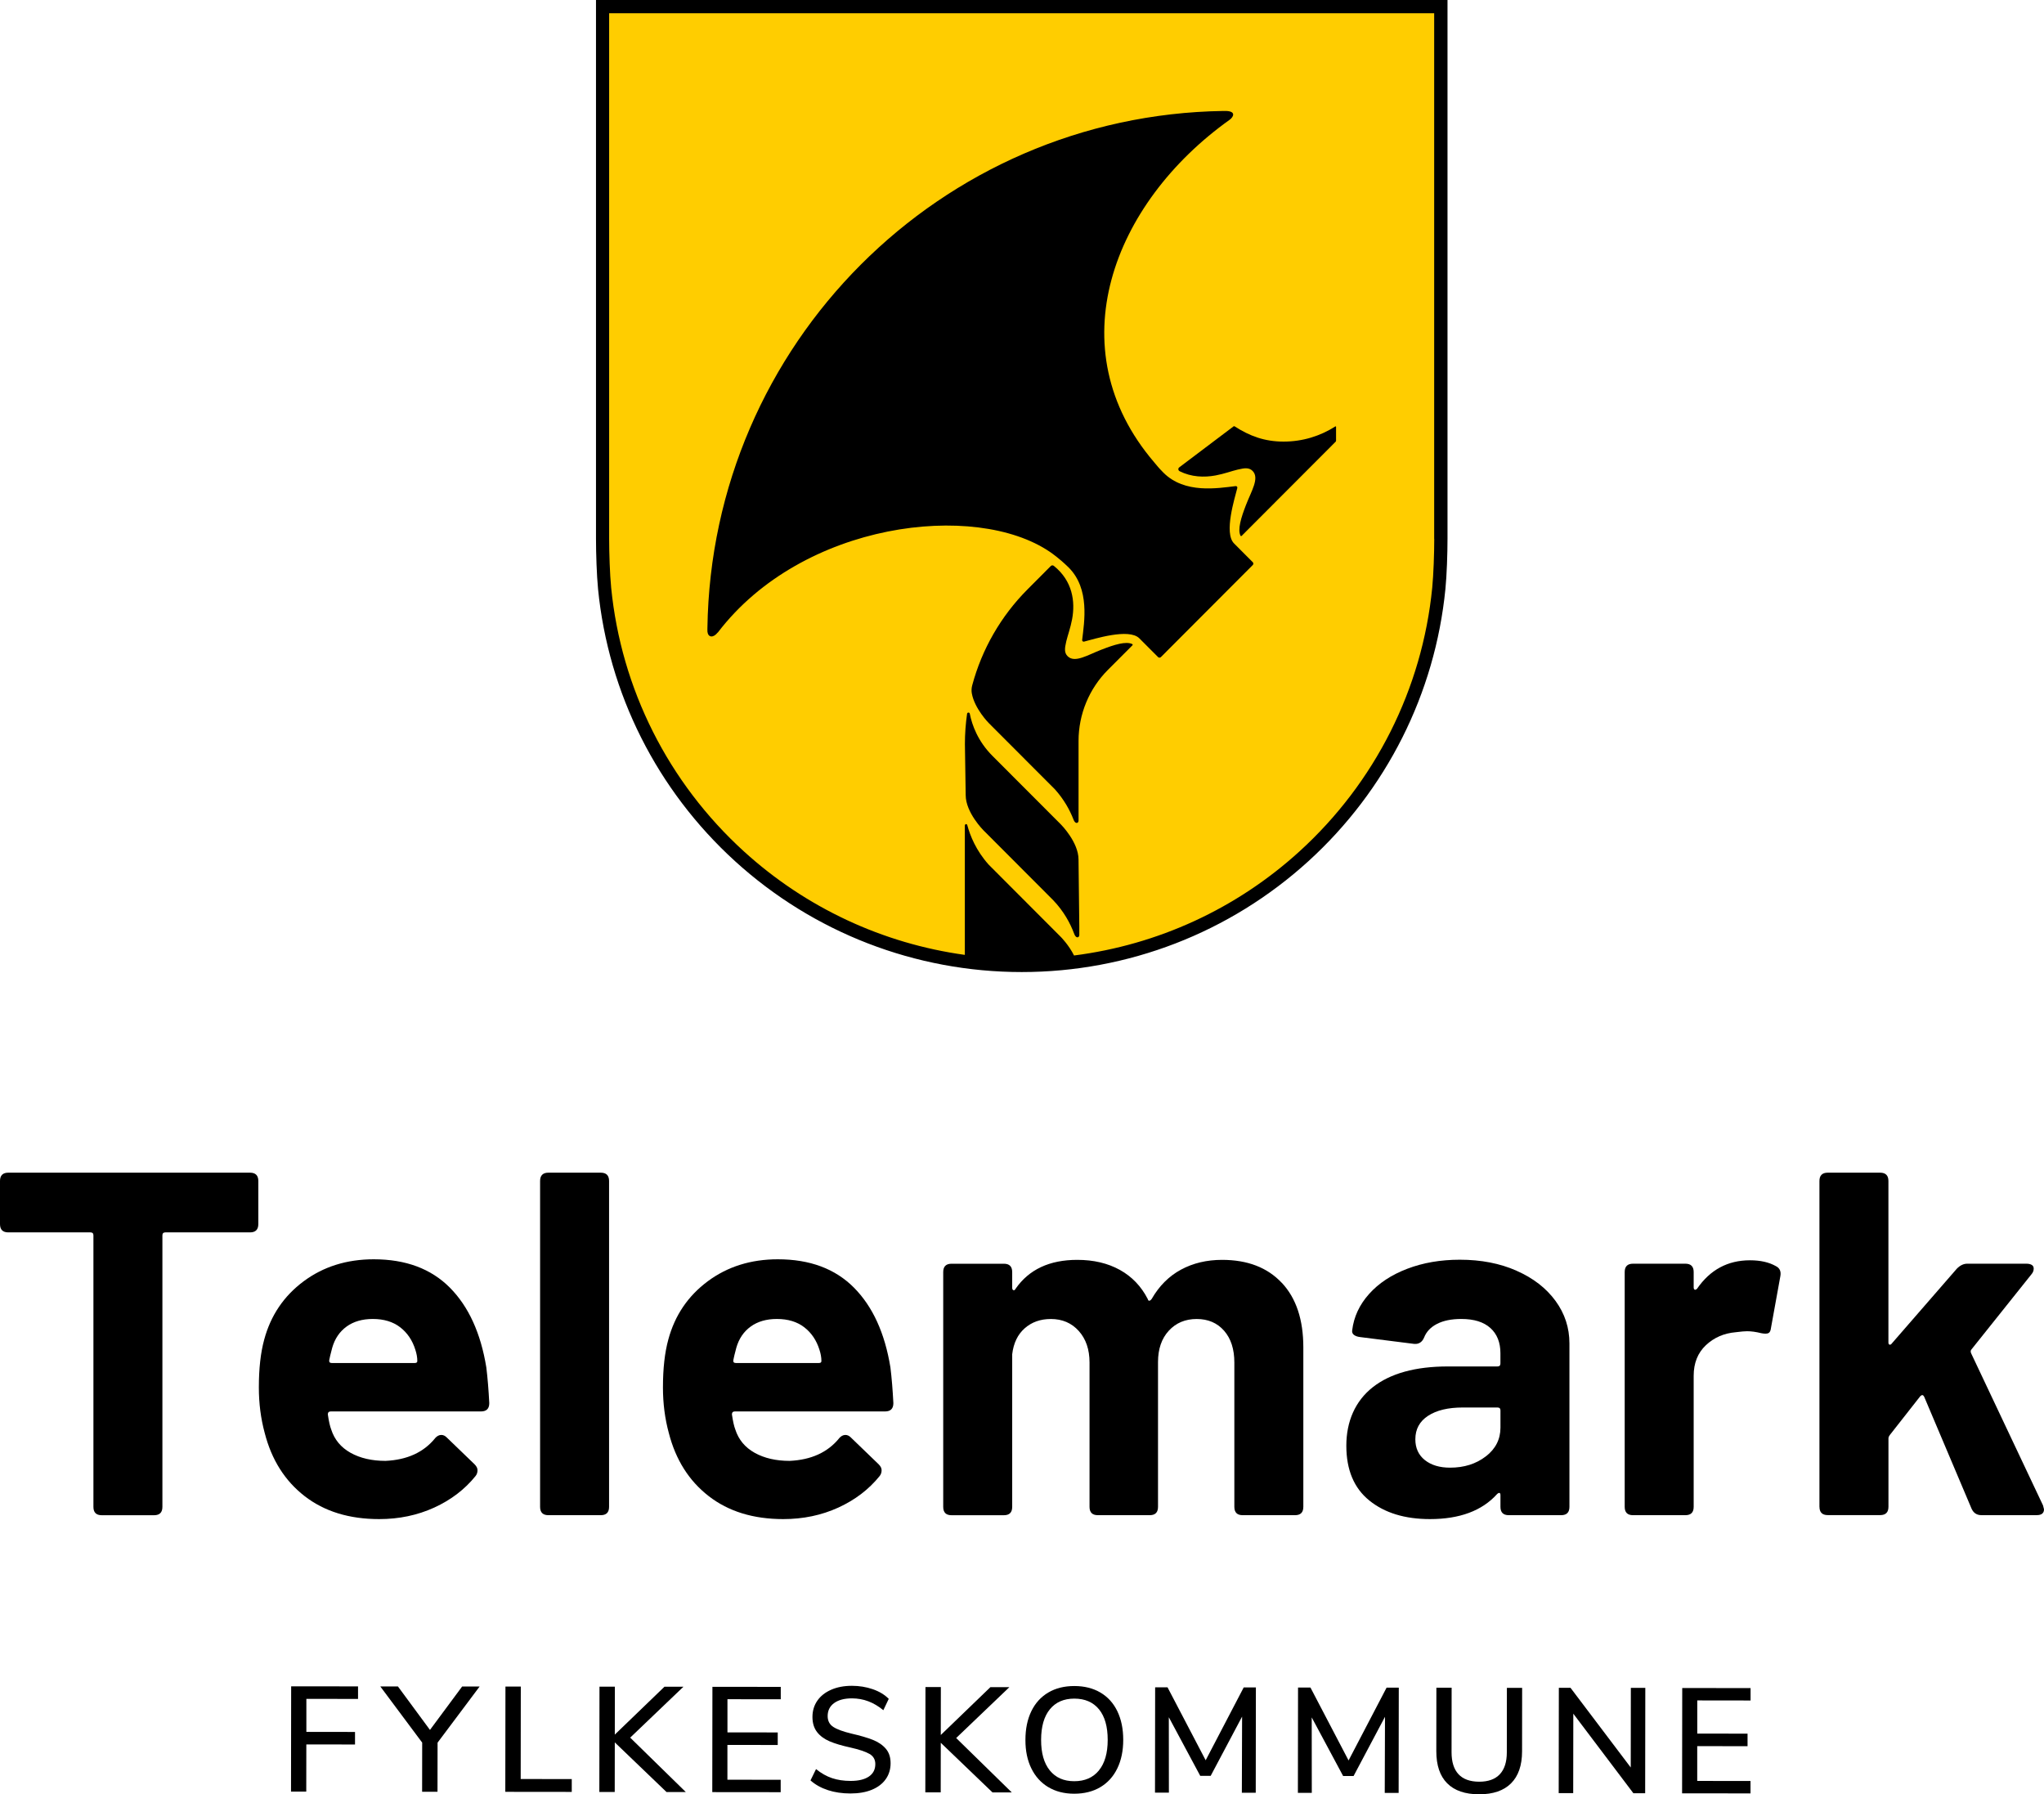
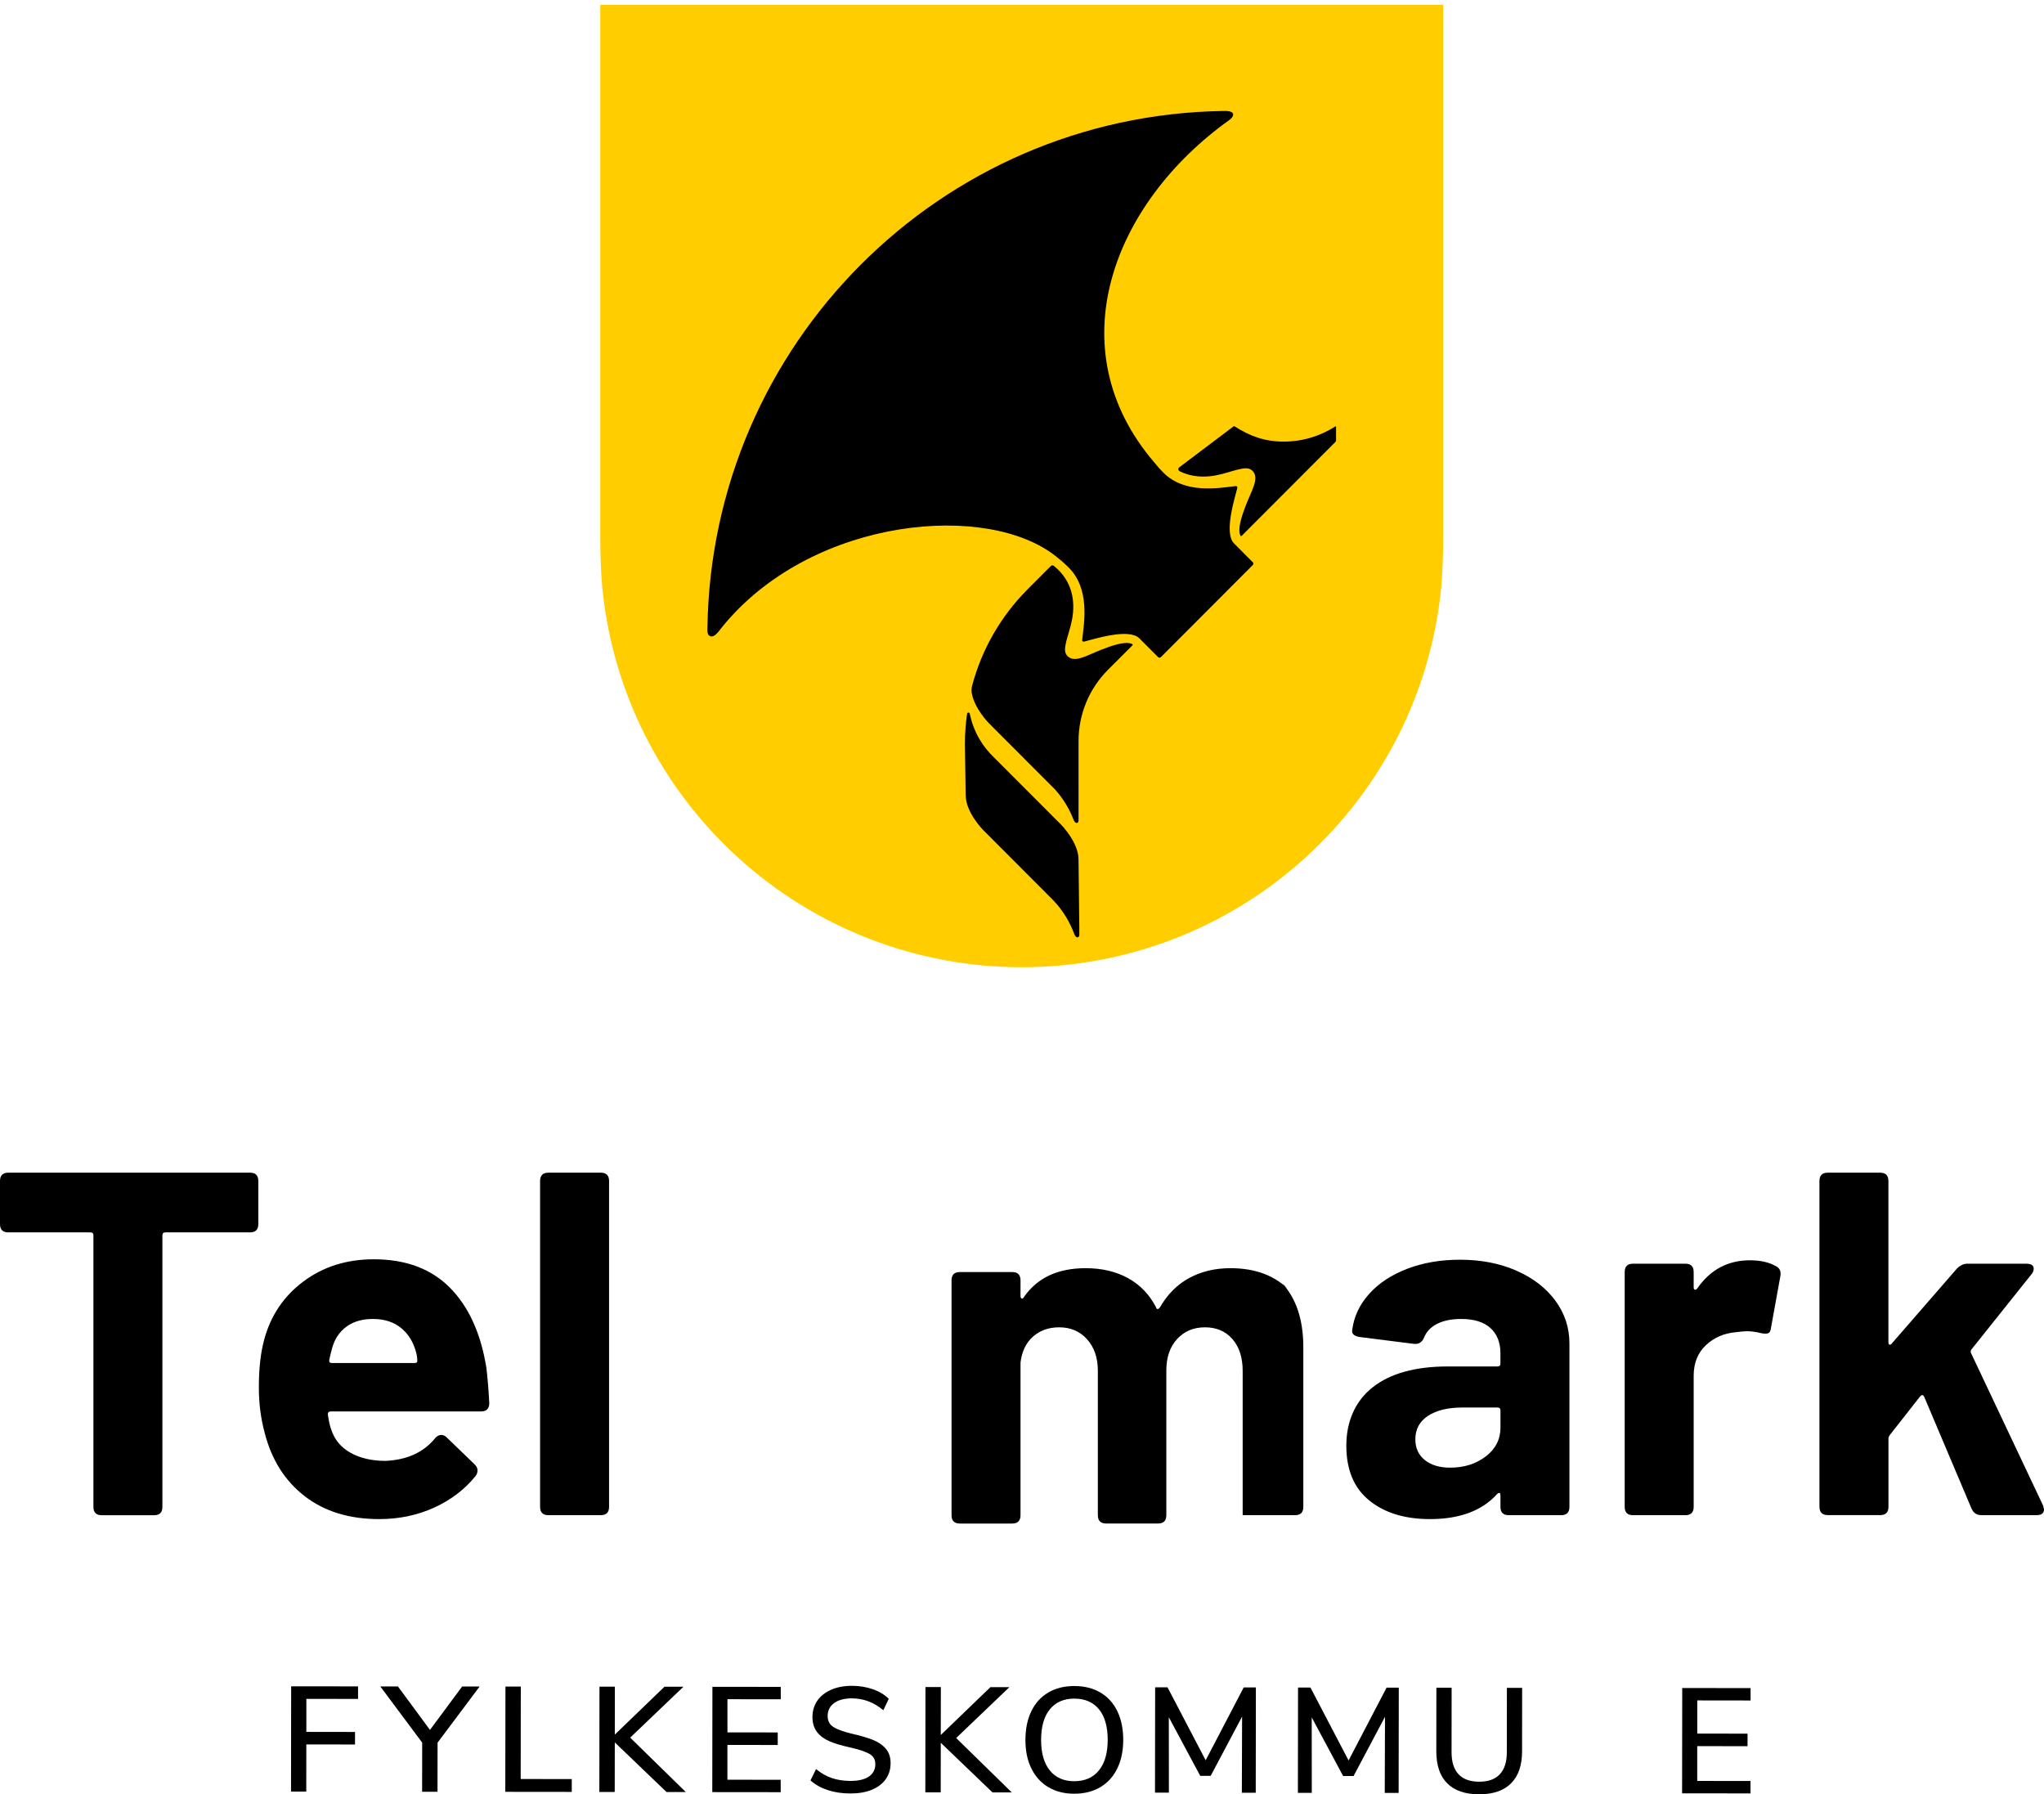
<svg xmlns="http://www.w3.org/2000/svg" id="Layer_1" data-name="Layer 1" viewBox="0 0 575.17 504.84">
  <defs>
    <style>
      .cls-1 {
        fill: #ffcd00;
      }
    </style>
  </defs>
  <g>
    <g>
      <path d="m72.69,332.29v12.12c0,1.56-.78,2.34-2.34,2.34h-23.82c-.55,0-.83.28-.83.83v76.41c0,1.56-.78,2.34-2.34,2.34h-14.73c-1.56,0-2.34-.78-2.34-2.34v-76.41c0-.55-.28-.83-.83-.83H2.34c-1.56,0-2.34-.78-2.34-2.34v-12.12c0-1.56.78-2.34,2.34-2.34h68.01c1.56,0,2.34.78,2.34,2.34Z" />
      <path d="m122.39,404.7c.55-.64,1.15-.96,1.79-.96.55,0,1.05.23,1.51.69l7.85,7.57c.55.55.83,1.1.83,1.65,0,.64-.18,1.19-.55,1.65-3.03,3.76-6.91,6.72-11.63,8.88-4.73,2.16-9.89,3.24-15.49,3.24-8.45,0-15.44-2.16-20.99-6.47-5.55-4.31-9.29-10.23-11.22-17.76-1.1-4.04-1.65-8.31-1.65-12.8,0-5.32.5-9.82,1.51-13.49,1.83-6.79,5.53-12.25,11.08-16.38,5.55-4.13,12.14-6.2,19.75-6.2,8.99,0,16.13,2.66,21.41,7.98,5.28,5.32,8.69,12.8,10.26,22.44.37,3.03.64,6.38.83,10.05,0,1.56-.78,2.34-2.34,2.34h-42.26c-.55,0-.83.28-.83.83.28,1.93.6,3.35.96,4.27.92,2.85,2.73,5.02,5.44,6.54,2.71,1.51,5.99,2.27,9.84,2.27,6.06-.28,10.69-2.39,13.91-6.33Zm-24.85-31.46c-1.97,1.42-3.33,3.42-4.06,5.99-.46,1.74-.74,2.89-.83,3.44-.09.55.14.83.69.83h23.4c.46,0,.69-.18.69-.55,0-1.01-.19-2.07-.55-3.17-.83-2.66-2.25-4.77-4.27-6.33-2.02-1.56-4.59-2.34-7.71-2.34-2.94,0-5.39.71-7.37,2.13Z" />
      <path d="m151.98,423.98v-91.69c0-1.56.78-2.34,2.34-2.34h14.73c1.56,0,2.34.78,2.34,2.34v91.69c0,1.56-.78,2.34-2.34,2.34h-14.73c-1.56,0-2.34-.78-2.34-2.34Z" />
-       <path d="m236.1,404.7c.55-.64,1.15-.96,1.79-.96.55,0,1.05.23,1.51.69l7.85,7.57c.55.55.83,1.1.83,1.65,0,.64-.18,1.19-.55,1.65-3.03,3.76-6.91,6.72-11.63,8.88-4.73,2.16-9.89,3.24-15.49,3.24-8.45,0-15.44-2.16-20.99-6.47-5.55-4.31-9.29-10.23-11.22-17.76-1.1-4.04-1.65-8.31-1.65-12.8,0-5.32.5-9.82,1.51-13.49,1.83-6.79,5.53-12.25,11.08-16.38,5.55-4.13,12.14-6.2,19.75-6.2,8.99,0,16.13,2.66,21.41,7.98,5.28,5.32,8.69,12.8,10.26,22.44.37,3.03.64,6.38.83,10.05,0,1.56-.78,2.34-2.34,2.34h-42.26c-.55,0-.83.28-.83.83.28,1.93.6,3.35.96,4.27.92,2.85,2.73,5.02,5.44,6.54,2.71,1.51,5.99,2.27,9.84,2.27,6.06-.28,10.69-2.39,13.91-6.33Zm-24.85-31.46c-1.97,1.42-3.33,3.42-4.06,5.99-.46,1.74-.74,2.89-.83,3.44-.09.55.14.83.69.83h23.4c.46,0,.69-.18.69-.55,0-1.01-.19-2.07-.55-3.17-.83-2.66-2.25-4.77-4.27-6.33-2.02-1.56-4.59-2.34-7.71-2.34-2.94,0-5.39.71-7.37,2.13Z" />
-       <path d="m360.69,360.93c4.04,4.31,6.06,10.37,6.06,18.17v44.88c0,1.56-.78,2.34-2.34,2.34h-14.73c-1.56,0-2.34-.78-2.34-2.34v-40.61c0-3.76-.96-6.75-2.89-8.95-1.93-2.2-4.5-3.3-7.71-3.3s-5.83,1.1-7.85,3.3c-2.02,2.2-3.03,5.14-3.03,8.81v40.75c0,1.56-.78,2.34-2.34,2.34h-14.59c-1.56,0-2.34-.78-2.34-2.34v-40.61c0-3.67-1.01-6.63-3.03-8.88-2.02-2.25-4.64-3.37-7.85-3.37-2.94,0-5.39.87-7.37,2.62-1.97,1.74-3.14,4.18-3.51,7.3v42.95c0,1.56-.78,2.34-2.34,2.34h-14.73c-1.56,0-2.34-.78-2.34-2.34v-66.08c0-1.56.78-2.34,2.34-2.34h14.73c1.56,0,2.34.78,2.34,2.34v4.41c0,.37.11.6.34.69.23.09.43-.04.62-.41,3.76-5.41,9.54-8.12,17.35-8.12,4.59,0,8.58.94,11.98,2.82,3.39,1.88,6.01,4.61,7.85,8.19.09.37.25.53.48.48.23-.04.43-.21.62-.48,2.11-3.67,4.86-6.42,8.26-8.26,3.39-1.83,7.25-2.75,11.56-2.75,7.16,0,12.76,2.16,16.8,6.47Z" />
+       <path d="m360.69,360.93c4.04,4.31,6.06,10.37,6.06,18.17v44.88c0,1.56-.78,2.34-2.34,2.34h-14.73v-40.61c0-3.76-.96-6.75-2.89-8.95-1.93-2.2-4.5-3.3-7.71-3.3s-5.83,1.1-7.85,3.3c-2.02,2.2-3.03,5.14-3.03,8.81v40.75c0,1.56-.78,2.34-2.34,2.34h-14.59c-1.56,0-2.34-.78-2.34-2.34v-40.61c0-3.67-1.01-6.63-3.03-8.88-2.02-2.25-4.64-3.37-7.85-3.37-2.94,0-5.39.87-7.37,2.62-1.97,1.74-3.14,4.18-3.51,7.3v42.95c0,1.56-.78,2.34-2.34,2.34h-14.73c-1.56,0-2.34-.78-2.34-2.34v-66.08c0-1.56.78-2.34,2.34-2.34h14.73c1.56,0,2.34.78,2.34,2.34v4.41c0,.37.11.6.34.69.23.09.43-.04.62-.41,3.76-5.41,9.54-8.12,17.35-8.12,4.59,0,8.58.94,11.98,2.82,3.39,1.88,6.01,4.61,7.85,8.19.09.37.25.53.48.48.23-.04.43-.21.62-.48,2.11-3.67,4.86-6.42,8.26-8.26,3.39-1.83,7.25-2.75,11.56-2.75,7.16,0,12.76,2.16,16.8,6.47Z" />
      <path d="m426.76,357.55c4.68,2.06,8.33,4.89,10.95,8.47,2.62,3.58,3.92,7.57,3.92,11.98v45.98c0,1.56-.78,2.34-2.34,2.34h-14.73c-1.56,0-2.34-.78-2.34-2.34v-3.3c0-.37-.09-.57-.28-.62-.18-.04-.41.07-.69.34-4.22,4.68-10.51,7.02-18.86,7.02-7.07,0-12.76-1.74-17.07-5.23-4.32-3.49-6.47-8.63-6.47-15.42s2.48-12.55,7.43-16.45c4.96-3.9,12.02-5.85,21.2-5.85h13.9c.55,0,.83-.28.83-.83v-2.89c0-3.03-.94-5.39-2.82-7.09-1.88-1.7-4.61-2.55-8.19-2.55-2.75,0-5.03.46-6.82,1.38-1.79.92-3.01,2.2-3.65,3.85-.55,1.29-1.47,1.88-2.75,1.79l-15.28-1.93c-.74-.09-1.31-.3-1.72-.62-.41-.32-.57-.76-.48-1.31.46-3.76,2.04-7.16,4.75-10.19,2.71-3.03,6.29-5.39,10.74-7.09,4.45-1.7,9.38-2.55,14.8-2.55,5.96,0,11.29,1.03,15.97,3.1Zm-8.67,52.24c2.75-2.11,4.13-4.82,4.13-8.12v-4.82c0-.55-.28-.83-.83-.83h-9.77c-4.13,0-7.39.78-9.77,2.34-2.39,1.56-3.58,3.76-3.58,6.61,0,2.48.9,4.43,2.68,5.85,1.79,1.42,4.15,2.13,7.09,2.13,3.95,0,7.3-1.05,10.05-3.17Z" />
      <path d="m499.73,356.25c1.1.55,1.51,1.51,1.24,2.89l-2.62,14.46c-.09.83-.34,1.33-.76,1.51-.41.18-1.08.18-2,0-1.47-.37-2.8-.55-3.99-.55-.64,0-1.7.09-3.17.28-3.3.28-6.1,1.49-8.4,3.65-2.29,2.16-3.44,5.03-3.44,8.6v36.89c0,1.56-.78,2.34-2.34,2.34h-14.73c-1.56,0-2.34-.78-2.34-2.34v-66.08c0-1.56.78-2.34,2.34-2.34h14.73c1.56,0,2.34.78,2.34,2.34v4.27c0,.37.09.6.28.69.18.09.41,0,.69-.28,3.67-5.32,8.63-7.98,14.87-7.98,2.94,0,5.37.55,7.3,1.65Z" />
      <path d="m511.98,423.98v-91.69c0-1.56.78-2.34,2.34-2.34h14.73c1.56,0,2.34.78,2.34,2.34v45.43c0,.37.11.57.34.62.23.05.43-.07.62-.34l18.31-21.06c.92-.92,1.88-1.38,2.89-1.38h16.66c.64,0,1.15.12,1.51.34.37.23.55.57.55,1.03,0,.55-.18,1.06-.55,1.51l-16.93,21.2c-.28.28-.32.64-.14,1.1l20.24,42.82.28,1.1c0,1.1-.69,1.65-2.06,1.65h-15.56c-1.29,0-2.2-.6-2.75-1.79l-13.35-31.53c-.28-.55-.64-.6-1.1-.14l-8.54,10.88c-.28.37-.41.69-.41.96v19.27c0,1.56-.78,2.34-2.34,2.34h-14.73c-1.56,0-2.34-.78-2.34-2.34Z" />
    </g>
    <g>
      <path d="m81.93,474.47l18.82.02v3.53s-14.54-.02-14.54-.02v9.29s13.69.02,13.69.02v3.53s-13.7-.02-13.7-.02l-.02,13.28h-4.29s.04-29.63.04-29.63Z" />
      <path d="m123.13,490.32l-.02,13.82h-4.33s.02-13.83.02-13.83l-11.79-15.81h4.96s9.02,12.24,9.02,12.24l9.05-12.21h4.92s-11.83,15.79-11.83,15.79Z" />
      <path d="m142.22,474.54h4.33s-.03,26.01-.03,26.01l14.37.02v3.61s-18.7-.02-18.7-.02l.04-29.62Z" />
      <path d="m187.56,504.22l-14.56-13.97-.02,13.95h-4.33s.04-29.63.04-29.63h4.33s-.02,13.49-.02,13.49l13.97-13.47h5.34s-14.98,14.32-14.98,14.32l15.65,15.31h-5.42Z" />
      <path d="m200.46,474.61l19.24.02v3.49s-15-.02-15-.02v9.33s14.15.02,14.15.02v3.53s-14.16-.02-14.16-.02v9.79s14.99.02,14.99.02v3.49s-19.25-.02-19.25-.02l.04-29.62Z" />
      <path d="m233,503.69c-1.92-.62-3.56-1.53-4.93-2.74l1.56-3.19c1.45,1.18,2.96,2.03,4.51,2.55,1.55.52,3.3.78,5.23.78,2.21,0,3.92-.41,5.13-1.23s1.81-1.99,1.81-3.51c0-1.29-.56-2.25-1.68-2.88s-2.91-1.23-5.38-1.79c-2.35-.51-4.28-1.08-5.8-1.73-1.51-.65-2.7-1.52-3.55-2.63-.85-1.11-1.28-2.52-1.28-4.22,0-1.74.46-3.26,1.37-4.58.91-1.32,2.21-2.34,3.89-3.08,1.68-.74,3.63-1.11,5.84-1.11,2.07,0,4.03.32,5.86.95s3.34,1.54,4.51,2.72l-1.52,3.19c-1.37-1.12-2.78-1.96-4.22-2.5-1.44-.55-2.98-.82-4.6-.83-2.13,0-3.8.44-5.02,1.32-1.22.88-1.83,2.11-1.83,3.67,0,1.34.53,2.36,1.59,3.05,1.06.69,2.77,1.31,5.12,1.88,2.46.56,4.46,1.15,5.99,1.75,1.53.61,2.74,1.43,3.65,2.48.91,1.05,1.36,2.42,1.36,4.1,0,1.71-.46,3.21-1.37,4.49-.91,1.29-2.22,2.28-3.91,2.98-1.7.7-3.71,1.04-6.03,1.04-2.3,0-4.41-.31-6.32-.93Z" />
      <path d="m279.29,504.33l-14.56-13.97-.02,13.95h-4.33s.04-29.63.04-29.63h4.33s-.02,13.49-.02,13.49l13.97-13.47h5.34s-14.98,14.32-14.98,14.32l15.65,15.31h-5.42Z" />
      <path d="m294.98,502.84c-2.06-1.24-3.65-2.99-4.76-5.26-1.12-2.27-1.68-4.95-1.67-8.03,0-3.11.56-5.8,1.67-8.09,1.11-2.28,2.7-4.03,4.78-5.25,2.07-1.22,4.51-1.82,7.31-1.82,2.83,0,5.28.62,7.35,1.84,2.07,1.22,3.66,2.97,4.76,5.26,1.1,2.29,1.65,4.97,1.65,8.05,0,3.08-.56,5.76-1.67,8.04-1.11,2.28-2.7,4.04-4.78,5.27-2.07,1.23-4.53,1.84-7.35,1.84-2.8,0-5.23-.62-7.29-1.86Zm14.23-4.69c1.66-2.01,2.49-4.88,2.49-8.61s-.81-6.59-2.45-8.6c-1.64-2-3.95-3.01-6.95-3.01-2.94,0-5.23,1-6.87,3-1.64,2-2.46,4.86-2.47,8.59s.81,6.6,2.45,8.62c1.64,2.02,3.92,3.03,6.87,3.03,2.97,0,5.28-1,6.94-3.02Z" />
      <path d="m353.4,474.8l-.04,29.62h-3.91s.07-21.43.07-21.43l-8.84,16.67h-2.94s-8.84-16.49-8.84-16.49l.02,21.22h-3.91s.04-29.63.04-29.63h3.49s10.73,20.52,10.73,20.52l10.7-20.49h3.45Z" />
      <path d="m393.61,474.85l-.04,29.62h-3.91s.07-21.43.07-21.43l-8.84,16.67h-2.94s-8.84-16.49-8.84-16.49l.02,21.22h-3.91s.04-29.63.04-29.63h3.49s10.73,20.52,10.73,20.52l10.7-20.49h3.45Z" />
      <path d="m407.23,501.76c-2.04-2.05-3.06-5.06-3.06-9.04l.02-17.86h4.29s-.02,18.16-.02,18.16c0,2.72.65,4.78,1.95,6.18,1.3,1.4,3.24,2.1,5.82,2.11,2.55,0,4.48-.69,5.8-2.09,1.32-1.4,1.98-3.46,1.98-6.17l.02-18.15h4.29s-.02,17.86-.02,17.86c0,3.95-1.04,6.95-3.1,9.01-2.06,2.06-5.05,3.08-8.97,3.08-3.95,0-6.95-1.03-8.99-3.08Z" />
-       <path d="m462.98,474.93l-.04,29.62h-3.32s-16.9-22.38-16.9-22.38l-.03,22.35h-4.08s.04-29.63.04-29.63h3.28s16.95,22.42,16.95,22.42l.03-22.4h4.08Z" />
      <path d="m473.36,474.95l19.24.02v3.49s-15-.02-15-.02v9.33s14.15.02,14.15.02v3.53s-14.16-.02-14.16-.02v9.79s14.99.02,14.99.02v3.49s-19.25-.02-19.25-.02l.04-29.62Z" />
    </g>
  </g>
  <path class="cls-1" d="m168.91,1.37v150.12c0,4.02.2,10.11.58,13.97,2.88,29.1,16.43,56.02,38.16,75.8,21.88,19.91,50.24,30.88,79.86,30.88s57.98-10.97,79.86-30.88c21.73-19.78,35.29-46.7,38.16-75.8.38-3.84.58-9.93.58-13.97V1.37h-237.21Z" />
  <g>
-     <path d="m167.71,0v151.63c0,4.07.2,10.22.58,14.11,2.9,29.39,16.6,56.59,38.55,76.57,22.1,20.11,50.75,31.19,80.67,31.19s58.57-11.08,80.67-31.19c21.95-19.98,35.64-47.17,38.55-76.57.39-3.88.59-10.04.59-14.11V0h-239.6Zm235.88,151.63c0,3.98-.2,9.98-.57,13.74-2.81,28.47-16.08,54.82-37.35,74.18-17.75,16.16-39.87,26.29-63.44,29.29-1.47-2.96-3.72-5.22-3.72-5.22h0s-20.33-20.37-20.33-20.37c-3.55-3.98-5.19-8.12-5.98-11.05h0c-.14-.56-.7-.31-.7.06v36.41c-23.09-3.19-44.74-13.25-62.17-29.12-21.27-19.36-34.53-45.7-37.35-74.17-.37-3.77-.57-9.77-.57-13.74V3.73h232.16v147.91Z" />
    <path d="m303.49,241.83c0-4.89-4.96-9.86-4.96-9.86h0s-19.26-19.29-19.26-19.29c-4.12-4.13-5.75-8.69-6.38-11.88-.08-.43-.7-.4-.76.03-.4,2.8-.61,5.64-.61,8.51l.22,14.38c0,4.89,4.96,9.86,4.96,9.86l19.67,19.71c3.03,3.17,4.81,6.55,5.86,9.35h0c.54,1.58,1.48,1.19,1.48.45v-2.45l-.22-18.8h0Z" />
    <path d="m309.99,182.77c-3.92,1.51-7.55,3.88-9.57,1.86-.99-.99-.82-2.25-.4-4.07,0-.02,0-.03.01-.05,0-.02.01-.05.02-.07,0,0,0-.01,0-.02.41-1.71,1.18-3.74,1.64-6.22.91-4.92.15-10.74-5.15-14.99-.25-.2-.63-.18-.85.05l-.85.85h0s0,0,0,0l-5.7,5.72c-7.52,7.54-12.85,16.87-15.56,26.98-.2.74-.25,1.51-.12,2.26.78,4.36,4.78,8.39,4.83,8.43l18.6,18.63c2.59,2.91,4.17,5.86,5.13,8.32,0,0,0,0,0,0,.54,1.59,1.48,1.19,1.48.45v-22.44c0-7.49,2.97-14.68,8.26-19.98l6.91-6.92c.1-.1.08-.28-.05-.34-1.75-.86-5.05.15-8.61,1.55Z" />
    <path d="m201.97,177.99s.04-.04.06-.07c23.75-31.1,72.4-36.96,93.42-22.63.54.36,2.7,1.89,5,4.13h0s0,0,0,0c.1.09.19.18.29.28,5.98,6,4.37,15.28,3.77,20.37-.03.29.24.53.52.46,2.82-.71,12.64-3.87,15.57-.93h0s3.52,3.53,3.52,3.53l1.75,1.75c.22.22.58.22.8,0l25.85-25.9c.22-.22.22-.58,0-.8l-1.75-1.75-3.52-3.53h0c-2.93-2.94.22-12.78.92-15.6.07-.29-.16-.56-.46-.53-5.08.6-14.34,2.22-20.33-3.78-.09-.1-.18-.19-.28-.29,0,0,0,0,0,0h0c-1.18-1.2-1.26-1.38-2.31-2.61-27.41-32.02-11.75-72.88,21.22-96.39t0,0c1.04-.75,1.87-2.31-.81-2.47-.25-.01-.87-.01-.94-.01-79.68,1.19-144.04,65.65-145.2,145.48,0,.06-.02.76.01,1.06.19,1.59,1.6,1.83,2.88.21Z" />
    <polygon points="349.2 150.95 349.2 150.95 349.2 150.96 349.2 150.95" />
    <path d="m331.93,132.58c3.3,1.66,6.91,1.79,10.14,1.19,2.47-.46,4.5-1.24,6.2-1.64,0,0,.01,0,.02,0,.02,0,.05-.01.07-.02.02,0,.03,0,.05-.01,1.81-.43,3.07-.59,4.06.4,2.01,2.02-.35,5.66-1.86,9.59-1.39,3.58-2.4,6.89-1.54,8.64.06.12.23.14.33.04l26.44-26.49c.07-.07.12-.18.12-.28v-3.9c0-.19-.16-.15-.22-.11,0,0,0,0,0,0-4.22,2.7-9.2,4.26-14.54,4.26-5.37,0-9.59-1.58-13.8-4.3-.08-.05-.18-.05-.26,0l-15.31,11.55c-.38.29-.32.86.11,1.08Z" />
  </g>
</svg>